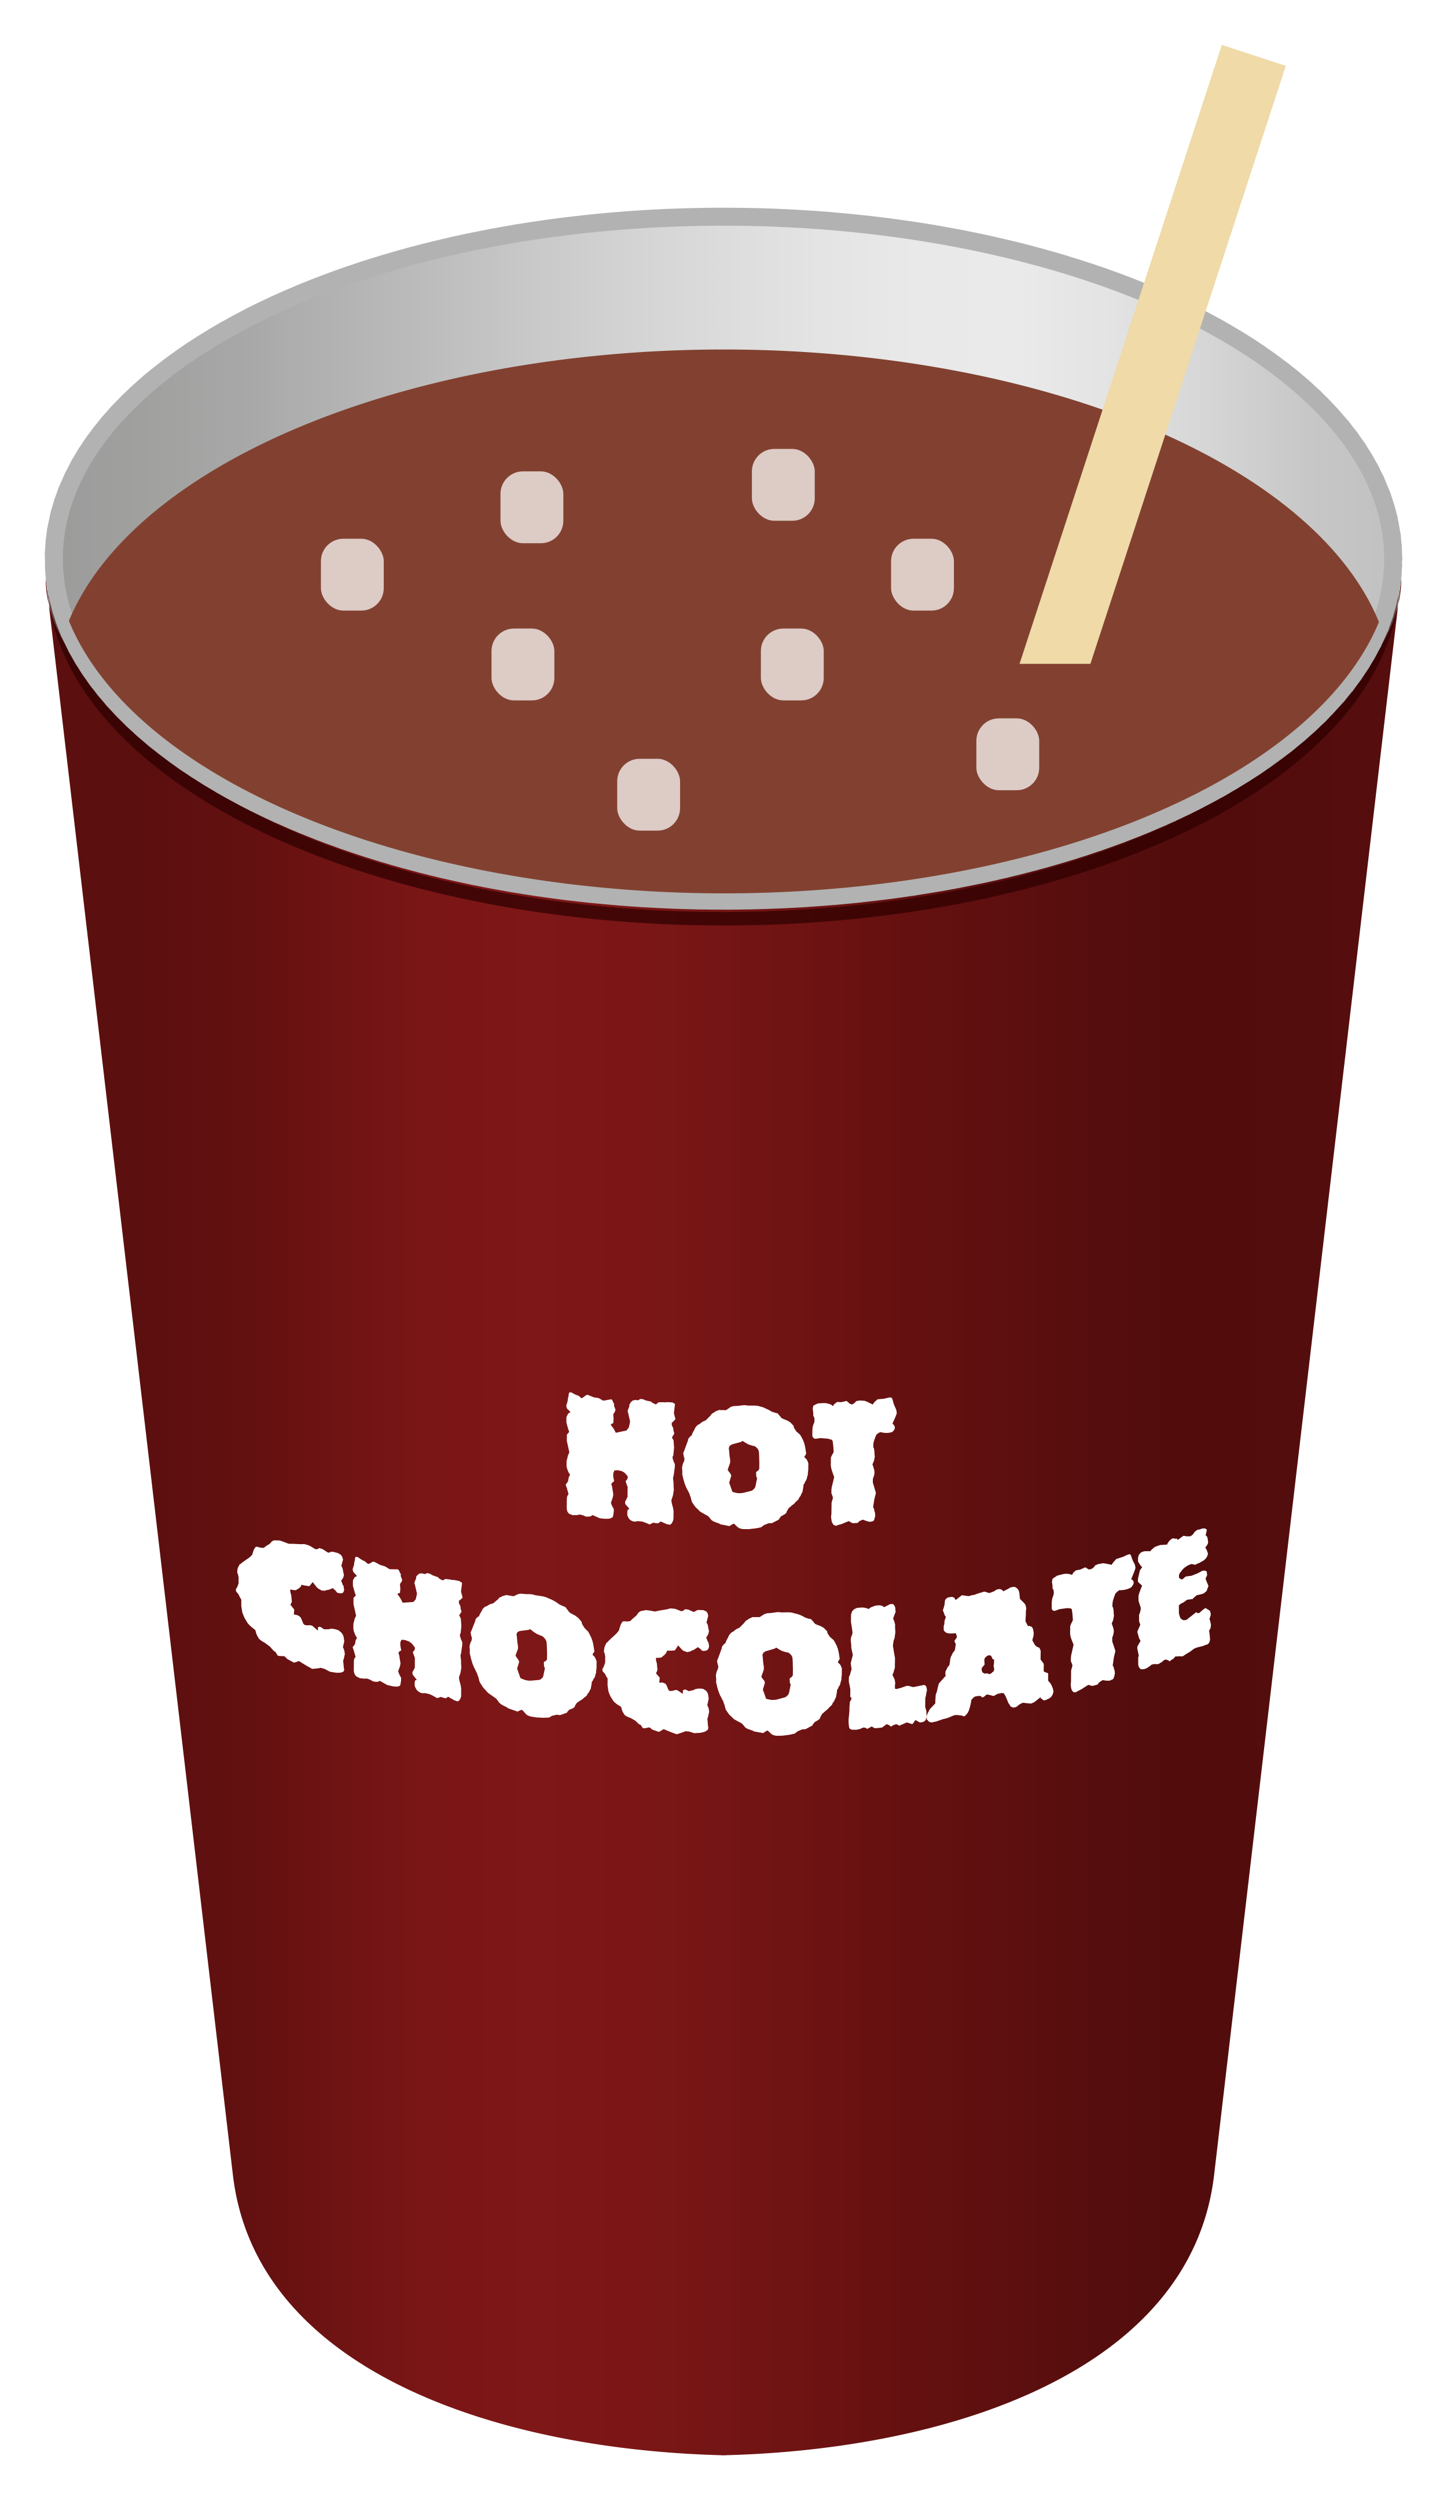
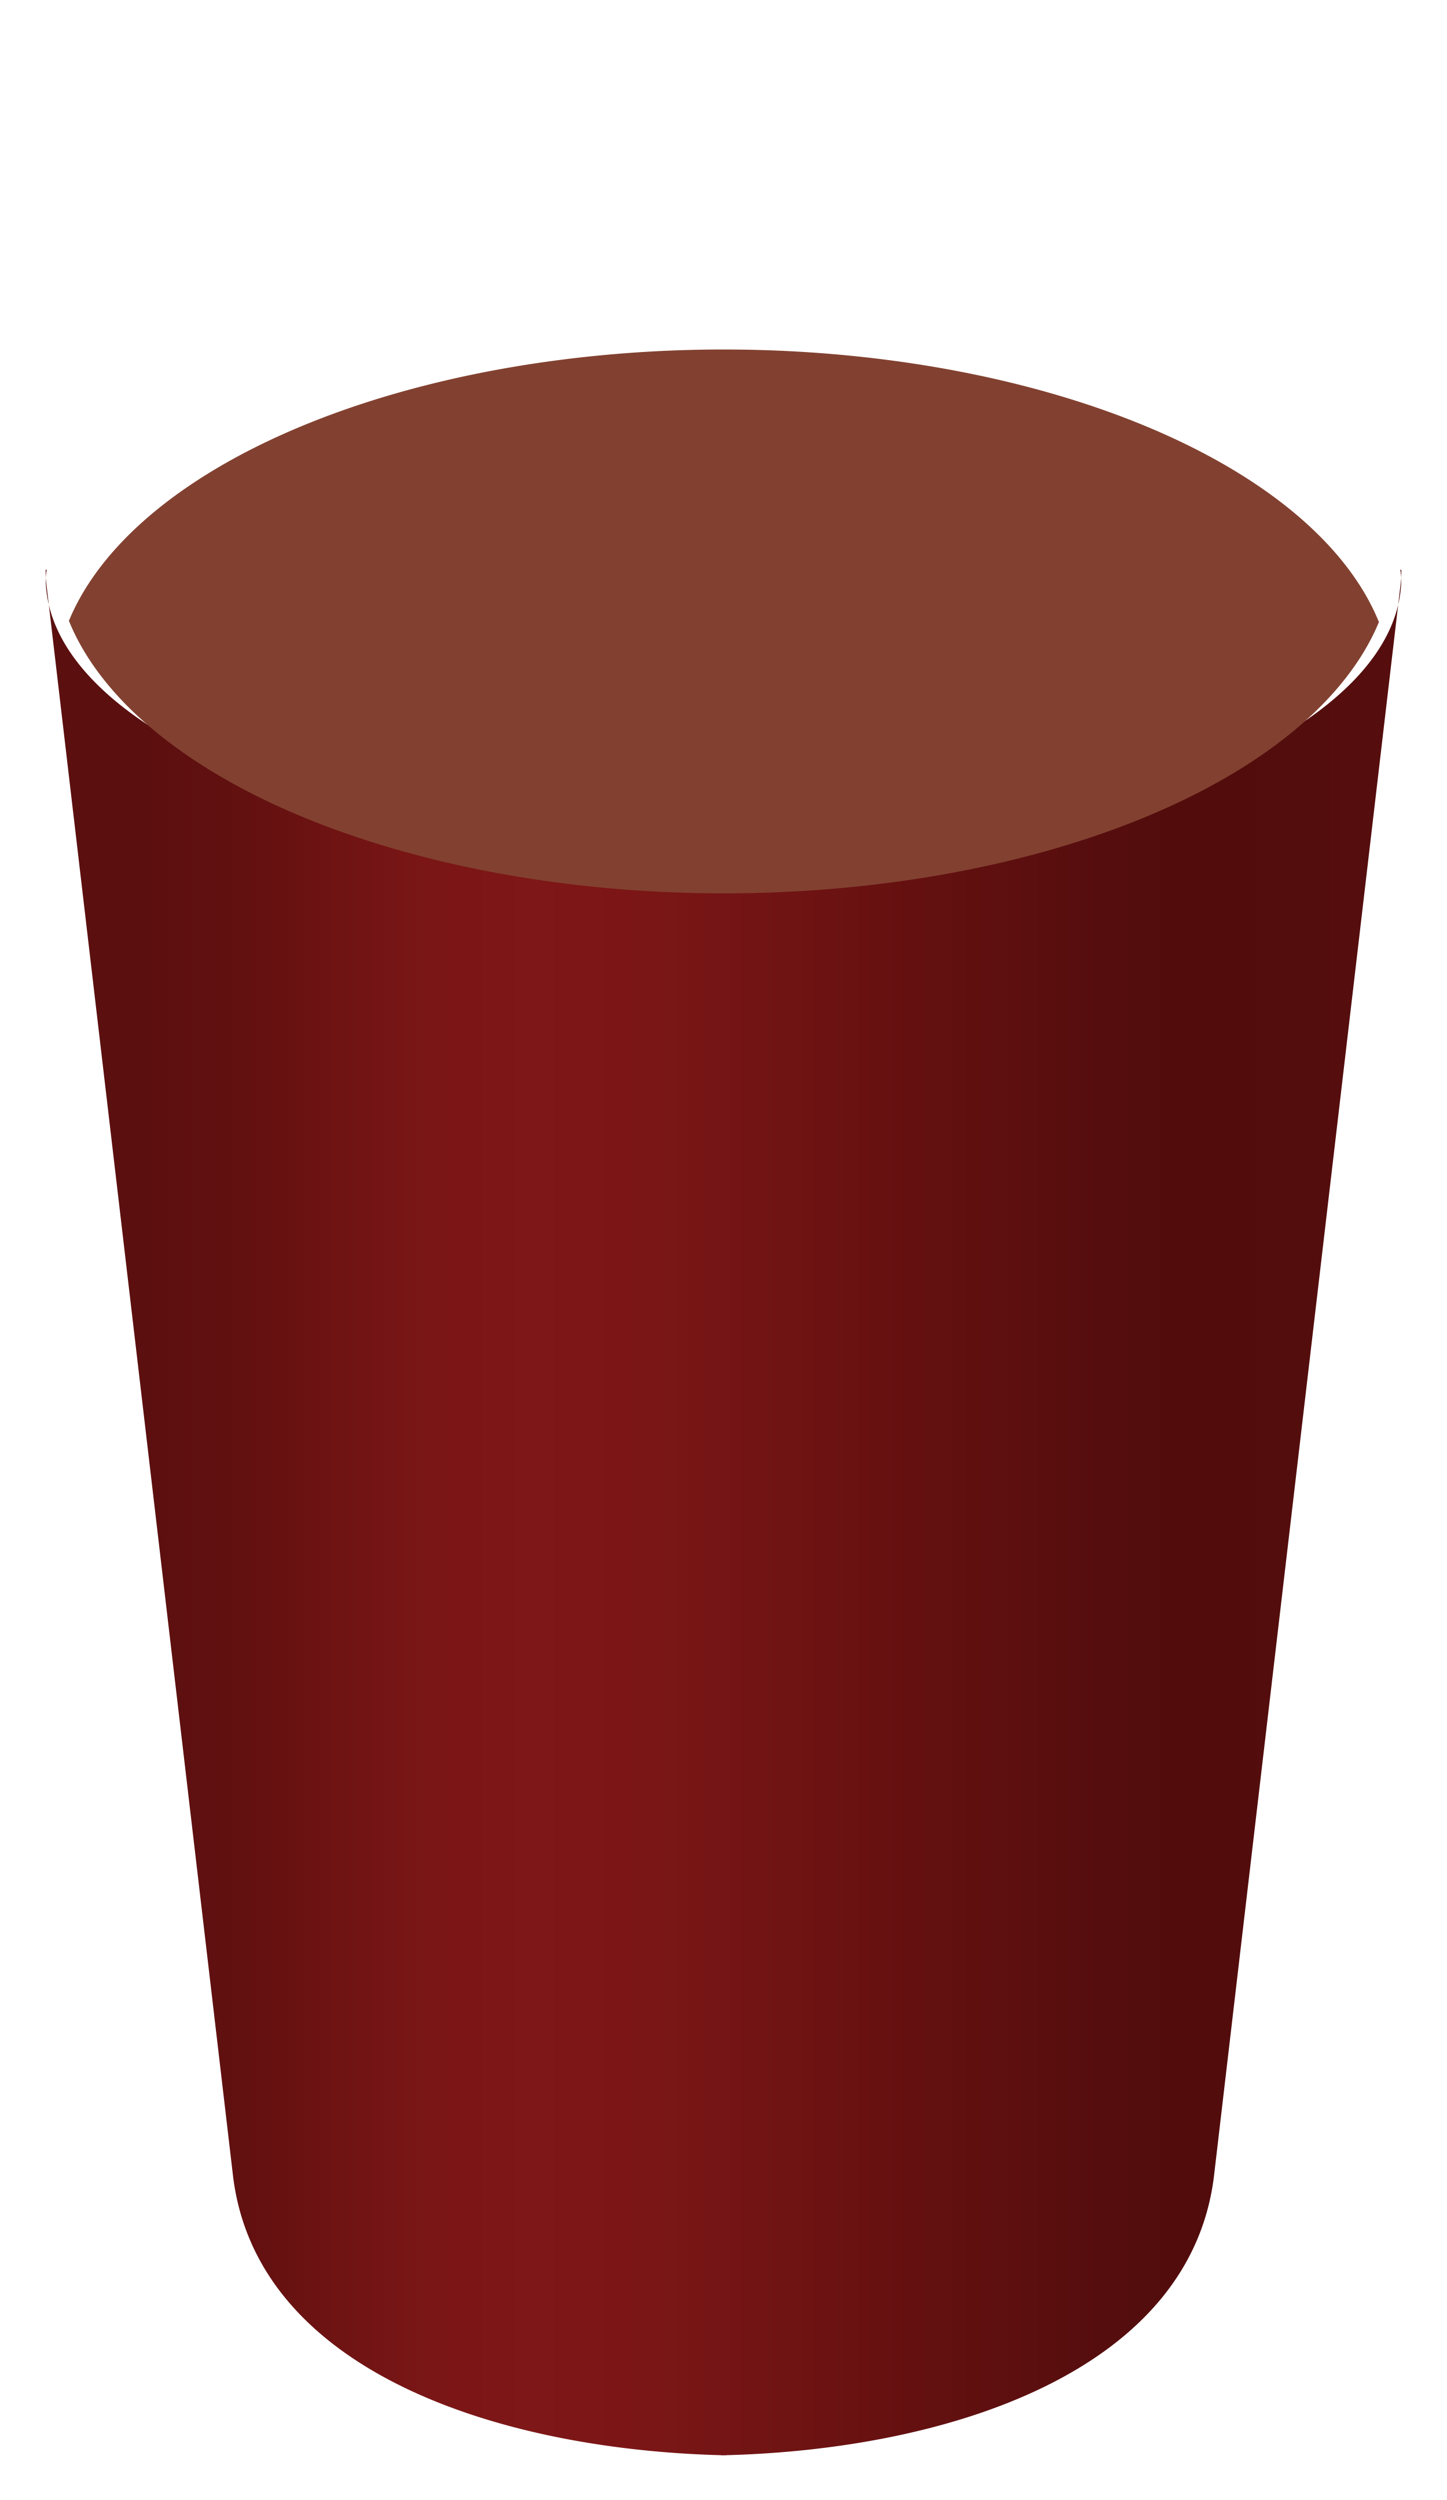
<svg xmlns="http://www.w3.org/2000/svg" xmlns:xlink="http://www.w3.org/1999/xlink" height="556.755" width="322.312" viewBox="0 0 322.312 556.755">
  <defs>
    <linearGradient id="a">
      <stop offset="0" stop-color="#9b9b9b" />
      <stop offset=".071" stop-color="#a0a09f" />
      <stop offset=".143" stop-color="#a8a7a7" />
      <stop offset=".214" stop-color="#b2b2b2" />
      <stop offset=".286" stop-color="#bdbdbd" />
      <stop offset=".357" stop-color="#c8c8c8" />
      <stop offset=".429" stop-color="#d2d3d2" />
      <stop offset=".5" stop-color="#dcdcdc" />
      <stop offset=".571" stop-color="#e4e4e4" />
      <stop offset=".643" stop-color="#e9e9e9" />
      <stop offset=".714" stop-color="#eaeaea" />
      <stop offset=".786" stop-color="#e3e3e3" />
      <stop offset=".857" stop-color="#d5d5d5" />
      <stop offset=".929" stop-color="#c7c7c7" />
      <stop offset="1" stop-color="silver" />
    </linearGradient>
    <linearGradient gradientTransform="matrix(1.668 0 0 1.704 -132.14 27.5)" gradientUnits="userSpaceOnUse" y2="202.333" x2="393.264" y1="202.333" x1="211.387" id="d" xlink:href="#a" />
    <linearGradient id="b">
      <stop stop-color="#5c0f0f" offset="0" />
      <stop stop-color="#5c0f0f" offset=".071" />
      <stop stop-color="#621010" offset=".143" />
      <stop stop-color="#6f1313" offset=".214" />
      <stop stop-color="#7b1616" offset=".286" />
      <stop stop-color="#7e1717" offset=".357" />
      <stop stop-color="#7c1616" offset=".429" />
      <stop stop-color="#751515" offset=".5" />
      <stop stop-color="#6d1212" offset=".571" />
      <stop stop-color="#641010" offset=".643" />
      <stop stop-color="#5d0f0f" offset=".714" />
      <stop stop-color="#550d0d" offset=".786" />
      <stop stop-color="#520c0c" offset=".857" />
      <stop stop-color="#540d0d" offset=".929" />
      <stop stop-color="#560d0d" offset="1" />
    </linearGradient>
    <linearGradient gradientUnits="userSpaceOnUse" y2="327.007" x2="392.878" y1="327.007" x1="211.808" id="c" xlink:href="#b" gradientTransform="matrix(1.668 0 0 1.704 -132.17 27.5)" />
    <filter id="e" x="0" width="1" y="0" height="1" color-interpolation-filters="sRGB">
      <feTurbulence numOctaves="3" baseFrequency="0.040 0.107" type="fractalNoise" />
      <feColorMatrix result="result0" values="1 0 0 0 0 0 1 0 0 0 0 0 1 0 0 0 0 0 5 -2.7" />
      <feFlood flood-opacity="1" flood-color="#B9887C" />
      <feComposite operator="in" in2="result0" />
      <feComposite operator="atop" in2="SourceGraphic" />
    </filter>
    <filter id="f" color-interpolation-filters="sRGB">
      <feGaussianBlur stdDeviation="7" in="SourceGraphic" result="result0" />
      <feDiffuseLighting lighting-color="#fff" surfaceScale="4" result="result5">
        <feDistantLight elevation="45" azimuth="235" />
      </feDiffuseLighting>
      <feComposite k1="1.4" in2="SourceGraphic" in="result5" result="fbSourceGraphic" operator="arithmetic" />
      <feGaussianBlur result="result0" in="fbSourceGraphic" stdDeviation="6" />
      <feSpecularLighting specularExponent="25" surfaceScale="4" lighting-color="#fff" result="result1" in="result0">
        <feDistantLight azimuth="235" elevation="45" />
      </feSpecularLighting>
      <feComposite k3="1" k2="1" operator="arithmetic" in="fbSourceGraphic" in2="result1" result="result4" />
      <feComposite operator="in" result="result2" in2="SourceGraphic" in="result4" />
    </filter>
  </defs>
  <g transform="translate(-210.891 -247.803)">
    <path d="M221.063 374.675v1.802a25.82 25.82 0 01.222-1.802h-.222zm0 1.802c0 2.017.243 4.011.701 5.979l-.701-5.979zm.701 5.979l41.006 349.68c5.097 43.468 58.645 61.073 108.754 62.39v.033c.173-.003.348-.012.522-.017.174.003.35.012.525.017v-.033c50.108-1.317 103.656-18.922 108.754-62.39l41.005-349.68c-7.322 31.427-71.767 56.016-150.284 56.126-78.517-.11-142.96-24.7-150.282-56.126zm300.566 0c.459-1.968.702-3.962.702-5.979l-.702 5.979zm.702-5.979v-1.802h-.223c.095.6.17 1.201.223 1.802z" fill="url(#c)" fill-rule="evenodd" />
-     <path d="M520.754 370.336a149.156 76.153 0 01.449 5.902h0a149.156 76.153 0 01-149.156 76.152 149.156 76.153 0 01-149.156-76.152 149.156 76.153 0 01.33-5.061" opacity=".75" fill="none" stroke="#300000" stroke-width="3" stroke-linecap="square" stroke-dasharray="2,1" />
-     <ellipse cx="372.047" cy="372.211" rx="149.156" ry="76.153" fill="url(#d)" fill-rule="evenodd" stroke="#b2b2b2" stroke-width="4" stroke-linecap="square" stroke-dasharray="2,1" />
    <path transform="matrix(1.668 0 0 1.704 -132.17 27.5)" d="M302.343 174.957a89.438 44.699 0 00-87.47 35.457 89.438 44.699 0 0087.47 35.617 89.438 44.699 0 0087.47-35.455 89.438 44.699 0 00-87.47-35.619z" fill="#824130" fill-rule="evenodd" filter="url(#e)" />
-     <path d="M464.534 594.098l.215-.298.215-.223.214-.148.286-.096.215-.073.356-.045 1.069.01.287-.326.714-.625.998-.352.286-.101.142.024 1.354-.11.072-.252a387.124 387.124 0 01.43-.608l.356-.28.071-.102.214-.078.213-.079.214.072.285.044.284-.03.213.295 1.213-.907.141.021c.072-.002.143-.003.214-.007l.356.09.783-.003.143-.055.141-.055.143-.13.214-.158.214-.309.213-.307.214-.16.285-.186.071-.103.213-.009.143-.056c.047.007.095.012.142.018l.285-.113.284-.113.427-.022.213-.01.142.092.143.093.142.091-.214 1.058-.071.029v.15l.213.212.072.046.07.12v.075l.072.12.142.988-.07.328-.143.282-.214.311-.214.312.213.286.072.12.071.196.214.585v.373l-.143.283-.071.253-.215.237-.142.208-.214.162-.142.132-.928.524-.57.229-.357.217-.214-.065-.285-.037-.357-.084-.143.056-.642.25-.285.186-.285.186-.215.158-.285.26-.215.232-.215.308-.285.334-.144.28-.072.252v.3l-.001.226.214.218.213.144.143.02.143.02.428-.315.215-.233.071-.028.143-.056.072-.028 1.141-.147a396.826 396.826 0 001.357-.54l.714-.363.285-.19.286-.042.214-.012.285.033.143.09.142.166v.299l.072.344-.143.432-.143.209-.072.253.642 1.602-.142.358-.286.791-.286.194-.214.237-.215.089-.215.088-.5.13-.786.17-.43.397-.357.293-.143.207-.286-.036-.43.095-.214.01c-.071.004-.143.008-.214.01l-.215.16-.286.187-.287.262-.5.195-.573.446-.003 1.577v.3l.07.123.071.348.142.395.143.245.215.141.214.141.214.066.215-.01.287-.038.43-.245.215-.236.287-.19.573-.454.787-.618.143.092.072.045.072.12.214-.086.215-.014.143-.134.43-.4.643-.492.072-.03.215.06a425.3 425.3 0 00.715.448l.144.163.071.269.072.268v.373l-.287.868.143.313.072.343.072.343.072.342-.072.255v.299l-.072.105-.072.254-.215.24.143 1.21.072.79-.072.404-.143.36-.072.105-.143.136-.072.03-.143.136-.36.077-.573.242c-.43.105-.861.21-1.292.313l-.359.148-.358.147a581.024 581.024 0 01-.862.65c-.359.22-.718.44-1.077.658l-.503.35c-.096.015-.192.027-.287.04l-.502-.027-.933.065-.36.44-.575.371-.288.261-.358-.239a192.05 192.05 0 01-.43-.137l-.143-.021-.144.054-.288.108-.36.36c-.143.08-.287.159-.431.237l-.144.13-.359.132-1.005-.007-.288.105-.215.078-.216.229-.288.179c-.072.05-.144.102-.215.153l-.289.178-.502.18-.36.052c-.12-.01-.24-.016-.359-.025l-.143-.025a68.736 68.736 0 00-.071-.126l-.215-.227-.142-.327-.07-.429.002-.453.003-.832.001-.302.073-.1.072-.101-.28-1.337-.07-.278v-.226l.002-.227.144-.276.145-.277.433-.754-.355-.631v-.076l-.351-1.237v-.151l.652-1.507-.283-.808.005-.983.001-.226.001-.227.145-.276.145-.578.073-.251.002-.454-.352-1.086-.141-.48a69.19 69.19 0 00.002-.53v-.227l.002-.302.146-.578.29-.777.36-.953-.212-.154a416.2 416.2 0 01-.285-.28l-.214-.155-.142-.178-.07-.203v-.075l.001-.303.074-.477.365-1.557.502-.698a781.18 781.18 0 01-.425-.46l-.426-.687-.07-.127v-.076-.227l.004-.529.145-.577m-7.36 1.881l1.355.27.145-.271.215-.294.648-.73.643-.2.357-.113.429-.136 1.072-.494.286-.092.143-.047.071.053.143.029.14.256.352 1.018.494.97.07.279.07.43-.074.326-.216.6-.652 1.65.214.081.142.18.142.18.07.354-.072.1v.15c-.05.092-.097.183-.145.275l-.216.298-.216.223-.501.24-.573.187-.572.11-.644.054-.142-.03-.143.046-.143.045-.073.099-.215.143-.215.22-.216.219-.145.348-.146.424-.146.425-.145.5-.075.553-.002.379-.001.152-.001.151.141.183.138.865-.003.455.069.433-.074.402-.075.477-.145.425-.218.522.14.335c.048.136.094.273.14.41l.141.485.068.584-.073.175v.227l-.147.5-.145.425-.002.304-.002.303-.001.152.07.28.28.82.353 1.098-.368 1.556v.076l-.226 1.586.213.386.07.356.14.408.069.66-.074.25-.074.327-.073.25-.146.35-.216.145-.216.07-.289.167-.287.016-.287.015-.36-.038-.358-.04-.143-.03-.216-.01-.144.045-.144.12-.217.143-.216.143-.218.218-.145.272-1.008.306-.287.01-.144-.033c-.048-.01-.095-.022-.143-.033l-.359-.12c-.048-.013-.095-.023-.143-.034l-.288.16-1.3.836-.722.359-.505.296-.288.005-.287-.071-.142-.189-.143-.188-.14-.34-.07-.438-.067-.513.077-.63.015-1.753.003-.381.003-.381.148-.497.149-.574-.07-.285-.211-.55-.071-.056v-.152l.003-.229c0-.178.003-.356.005-.533l.076-.554.372-1.623.075-.4.074-.25-.351-.89-.281-.76-.137-.724c0-.178.003-.355.005-.533l.007-.763c0-.152.003-.304.003-.457l.146-.42.219-.44.219-.44.003-.304-.065-.895a584.84 584.84 0 01-.067-.59l-.067-.514-.07-.21-.071-.056-.143-.114-.286.001-.358-.056-.501.057-1.148.149-.431.111-.503.205-.288.074-.215.054-.143-.116-.142-.04-.142-.193a94.63 94.63 0 01-.07-.211l.003-.382.003-.305c.002-.23.003-.458.007-.687l.078-.706.074-.247.074-.247.146-.341.076-.477.002-.229.001-.152-.069-.364-.21-.328v-.152l.003-.382-.067-.517-.068-.44.075-.323.001-.153.073-.17.144-.113.144-.112.144-.112.217-.13.36-.244.502-.128.286-.073.646-.167.501-.054.5.02.5.096.357.133.144-.19.218-.364.432-.344.072-.096.215-.058.572-.08.216-.06 1.004-.43v-.077l.142.036.427.26.143.111.213.092.215-.061.214.015.216-.138.286-.158.072-.097.217-.214.144-.27.143-.041.573-.244a369.55 369.55 0 001.144-.186l.5.078m-37.853 29.207l.15-.406.15-.483.154-.713.227-.878 1.171-1.328.147-.176.218-.188-.067-.373.003-.23.005-.385.221-.417.223-.495.439-.53.156-.945.003-.307.075-.242.076-.319.148-.254.297-.66.438-.531.002-.154.074-.166.08-.626.078-.473-.281-.568c0-.077.002-.153.003-.23l.22-.266.22-.342.073-.166.002-.154-.069-.218-.07-.22-.14-.283-.433.07-.577.015-.432-.009-.432-.086-.286-.11-.214-.197-.214-.198-.069-.296c.001-.103.003-.205.003-.308l.005-.46.15-.484.007-.538.301-.966.002-.154-.072.01-.142-.208-.35-.945a43.232 43.232 0 01-.07-.143l.002-.154.15-.406.151-.56.076-.318c.001-.103.003-.205.003-.308l.077-.395c0-.077.002-.154.003-.23l.145-.1.075-.164.144-.099c.049-.032.097-.065.146-.099.048-.033.097-.065.145-.099l.433-.067.433-.067.502.15.353.558 1.38-1.069c.504.07 1.006.138 1.51.205l.72-.201.578-.102.794-.295.721-.208.505-.17.432-.002.357.162.573.121 1.083-.438.434-.315.432-.086.288-.057.286.096.214.11.214.186-.001.077.142.047.145-.106.29-.135.938-.5.073-.092.143-.03.288-.061.36-.076.214.03.143.046.143.046.142.122.143.122.141.123.212.335.139.505.065.597.065.75.994 1.001.14.198c.048.09.095.182.142.273l.069.29.067.443-.077.475-.008.766-.085 1.317-.002.23.141.273.422.82.144-.033c.048-.01.096-.023.144-.034l.215.104.286.086.071.06.142.195.14.349.069.365.066.519-.078.705-.148.416-.077.476.213.332.211.407.212.332.357.296.572.243.14.348.141.27c0 .128-.002.255-.003.383l.069.364-.069-.364-.015 1.528v.077l.142.194.567.775-.015 1.604.07.135.358.14.359.138.214.098-.015 1.604.142.193.213.25.214.25.212.403.14.345.141.344.069.363.07.287-.075.247-.075.324-.146.267-.146.266-.218.209-.29.227-.36.168-.29.15-.577.146-.214-.175-.143-.117-.143-.117-.143-.04-.07-.289-1.233.989-.216.128-.146.112-.216.052-.146.11c-.143.01-.287.019-.431.027l-.432-.05-1.078-.131-.435.176-.434.252-.509.42-.217.125-.216.048-.362.08-.214-.105-.144-.045-.215-.105-.142-.199-.141-.275-.213-.26-.281-.703-.211-.49-.14-.353-.283-.475-.142-.2-.216-.03-.215-.032-.289.06-.361.075-.289.059-.435.242-.435.24-1.365-.342c-.096.02-.192.038-.289.057l-.292.286-.29.209-.218.118-.215-.113a61.46 61.46 0 00-.143-.126l-.142-.126a36.38 36.38 0 00-.144.027l-.073.014-.288-.023-.216.04-.217.04-.217.04-.363.22-.365.372-.074.09-.074.167-.078.55-.152.64-.15.564-.15.486c-.075.167-.15.333-.223.5l-.22.268-.22.269-.218.192-.218.114-.287-.103-.288-.104-1.154-.112-.506.084-1.162.495-.362.134-.87.213a.957.957 0 00-.072.012l-1.524.537-.434.064-.363.13c-.12-.01-.24-.018-.361-.025l-.216-.046-.215-.123-.215-.2-.142-.21-.143-.057c0-.052 0-.103.002-.154 0-.051 0-.103.002-.154 0-.102.003-.205.003-.308l.077-.394.15-.405.295-.502.075-.241.294-.349c.342-.356.683-.712 1.024-1.07l.003-.23.005-.384.09-1.318m12.288-8.696l-.288-.097-.216.042-.216.042-.072.014-.073.09-.291.21-.146.18-.146.258-.003.306-.001.077-.003.23.065.6-.146.181-.22.272-.146.18-.146.181v.077l-.004.23c0 .051 0 .103-.002.154l.07.216.07.217.214.19.143.048.214.113.217-.042.29-.056.214.112.143.049.216.034.435-.239.146-.182.145-.105.145-.105.074-.168.002-.154.073-.091-.136-.661c0-.103.002-.205.003-.307l.077-.475.008-.767-.144-.047c-.024.005-.048.01-.072.013l-.143-.125-.14-.355-.211-.34m-31.328 9.155l.023-1.694-.272-1.365a503.03 503.03 0 01-.066-.38l.005-.307.007-.54.076-.312.149-.242.23-.862.15-.396-.199-1.37.46-1.802.001-.077-.34-1.59c.001-.18.004-.36.006-.539l-.129-1.144.081-.621.151-.396.15-.395.008-.54-.07-.225.002-.154-.132-.913-.134-.836.015-1.078.007-.54.076-.235.076-.236.076-.237.147-.164.147-.165.22-.17.583-.275.29-.022.363-.029.435-.035.507.036.505.111.504.188.44-.346.508-.199.51-.2.58-.054.289-.027.361.042.36.12.43.264c.098-.06.195-.122.292-.183l.801-.389.073-.084.145-.015.29-.03.144-.016.216.054.143.138.143.139.07.223.14.292-.005.385.067.377c0 .051 0 .102-.002.154l-.524 1.363-.003.23.21.44.139.522.068.3-.01.693.061.839c0 .05 0 .102-.002.153l-.161 1.248-.226.639-.08.546-.08.547.336 2.039.135.677-.007.538-.022 1.694-.151.477-.152.555-.224.485-.001.077.493 1.022.067.454.066.454-.074.162c-.001.102-.003.205-.003.308l-.005.384-.002.154.07.146.144-.015.217.052c.097-.036.194-.072.291-.11l.58-.142 1.308-.462.506.016.937.267 1.159-.225 1.087-.221.145-.02.071-.01.144.057.144.057.142.211.14.365-.003.23.07.221-.076.24-.077.395-.08.549-.152.558-.007.538-.011.923-.007.539.207.739.068.374-.005.385.065.605-.077.318a177.817 177.817 0 00-.15.481l-.148.174-.22.184c-.096.04-.193.078-.29.117l-.29.039c-.12.017-.24.032-.361.048a497.35 497.35 0 01-.861-.5c-.049.006-.097.011-.145.018l-.074.086-.146.096c0 .051 0 .102-.002.154l-.44.517-1.225-.386c-.558.247-1.116.492-1.675.736a457.75 457.75 0 01-.43-.258l-.144-.061a10.053 10.053 0 01-.363.041l-.29.11-.657.378-.215-.207-.143-.139a99.296 99.296 0 01-.216-.054l-.215-.131-.145.015-.073.007-.951.712-1.596.154-.72-.395-1.022.552-.214-.212-.217-.059-.217-.058-.145.012c-.024.002-.049.003-.073.007l-.875.379-.363.029c-.073.03-.146.062-.219.094l-.58-.033c-.12.01-.242.018-.363.027l-.36-.127-.073.005a48.401 48.401 0 00-.071-.072l-.144-.143-.07-.149-.067-.457-.063-.687.01-.77a1227.72 1227.72 0 00.169-1.704l.013-.924.087-1.006.003-.231.147-.164.15-.319.076-.236-.071-.149.001-.077-.144-.066-.072-.072m-29.466-6.204l.081-.612-.14-.388a239.1 239.1 0 01-.069-.386l-.069-.31.079-.381.074-.074.912-2.507c0-.052 0-.103.002-.154v-.077l.15-.226.297-.376.37-.298.152-.457.45-.834.151-.38.298-.378.296-.301.441-.222.149-.15.294-.226.369-.224.514-.223 1.037-1.062.223-.305.222-.229.294-.15.295-.229.294-.151.22-.076.294-.152h.364l1.24.003 1.103-.695.513-.156 1.093-.086c.39-.055.78-.111 1.169-.168l.51-.007.435.07c.292-.005.583-.01.874-.017l.801-.017.654.061.507.14.58.139.652.21.65.287.65.363.433.138.797.2.073-.003.142.224.287.296.356.447.072.073.289.142 1.083.411.216.143.36.213.287.293.43.44.068.304.07.227.213.296.142.223.214.296.216.141.214.22c.096.07.192.142.287.213l.143.223.212.372.353.671.28.752.205.91.066.458.134.837-.075.159-.149.24-.147.24-.002.154-.001.077.286.213.144.145.142.221.28.674-.006.54-.015 1.077-.08.467-.006.462-.152.47-.078.39-.151.395-.222.321-.15.394-.223.321-.005.385-.078.39-.08.466-.077.39-.224.397-.15.393-.296.402-.225.475-.515.49-.442.485-.514.412-.441.407-.147.084-.223.318-.223.396-.225.549c-.025 0-.049.002-.073.003l-.148.16-.66.415-.219.086-.149.237-.221.24-.15.314c-.512.277-1.025.552-1.538.827-.121.003-.243.01-.364.012l-.29.01-.293.087-.293.163-.292.085-.293.163-.295.239-.294.238-.218.005-.22.082-.875.175-1.458.181-1.239.018-.435-.073-.29-.074-.29-.151-.216-.152-.719-.688-.218.001-.367.232-.368.232-.074.077c-.703-.128-1.405-.258-2.108-.39l-.217-.155-.725-.236-.58-.237-.362-.235c-.24-.284-.478-.57-.717-.855l-.434-.237-.724-.397-.29-.16c-.097-.052-.194-.105-.29-.159l-.288-.236-.288-.314-.361-.316-.287-.314-.215-.312-.215-.313-.214-.313-.14-.388-.07-.309-.069-.31-.212-.543-.14-.465-.07-.078-.356-.702-.143-.235-.142-.311-.282-.7-.28-.93-.276-1.162c0-.102.003-.204.005-.307l.007-.537-.064-.616.08-.535c.05-.178.102-.355.153-.533l.226-.453m10.138.378l-.456 1.308v.077l.07.154.358.46.286.384-.002.153.07.154-.458 1.539.701 1.996.144.077.29.075.727.15.364-.004c.122 0 .243-.002.364-.003l.512-.083c.608-.162 1.217-.325 1.826-.49l.294-.16a309.299 309.299 0 00.442-.47l.15-.31.392-1.932-.143-.228-.07-.229.006-.308c0-.077.002-.153.003-.23l-.07-.152.074-.156.075-.156.22-.082.37-.47c0-.103.003-.206.005-.308 0-.103.003-.205.005-.308l.01-.77c-.017-.588-.032-1.178-.048-1.767l-.061-.844-.211-.456-.144-.15-.144-.151-.143-.15-.145-.074-.215-.149-.22.005a474.66 474.66 0 01-1.014-.288l-.145-.075-.144-.074-.434-.224-.577-.376a177.676 177.676 0 00-.219.003l-.075.155c-.634.186-1.267.37-1.901.554l-.293.079-.148.154-.22.078-.075.154-.148.154c0 .077-.002.154-.003.23l-.075.155.07.23.125 1.46.134.846-.002.153a9089.16 9089.16 0 00-.006.462l-.076.23m-35.245-3.167l-.07-.313-.069-.39-.143-.245.003-.229c0-.05 0-.102.002-.153l.08-.602.153-.442.226-.434.076-.22.223-.13.372-.418.447-.412.595-.55.371-.344.298-.275.075-.146.149-.138.299-.429.078-.374.153-.444.153-.444.3-.506.148-.139.222-.055.22.02c.123.013.245.024.367.035l.442-.035.367-.043a1336.405 1336.405 0 00.818-.768l.52-.413.598-.79.445-.27.588-.104.516-.111.514.04c.512.092 1.025.182 1.538.272l1.103-.227 1.617-.273.662-.187.587.036.293.018.439.103a591.211 591.211 0 00.874.358l.218.089.441-.053.296-.214.075-.15.146.01.294.015.22.012.29.092.947.43.293.013.295-.216.295-.14.367-.061.439.019.366.015.292.012.29.165.292.088.143.235.144.16.07.31.068.309-.077.304-.078.304-.232.912.145.16.07.155.072.157.136.772.138.62-.079.38-.077.305-.225.375-.15.301c-.025 0-.05-.002-.074-.003l-.002.154.213.469.07.233.071.156.145.159.133.926-.076.228-.076.227-.15.224-.148.148-.294.065-.293.065c-.097-.003-.195-.009-.293-.012-.073-.003-.146-.007-.22-.009l-.359-.399-.58-.41-.885.573-.516.205-.368.211-.368.058-.293.061-.437-.177-.291-.093-.363-.25c-.073-.08-.145-.162-.217-.243l-.65-.728c-.248.369-.498.737-.747 1.105l-1.173.079a21.995 21.995 0 00-.293-.02l-.146-.01-.148.067-.153.45-.222.214-.15.22-.296.209-.296.286-.148.066-.147.066-.22-.016-.221.06c-.147-.01-.293-.02-.44-.032l-.147.066c-.002.153-.003.306-.007.459l.21.782.063.77.065.695-.075.071-.077.3-.15.22c0 .05 0 .101-.002.152l.795.903-.088 1.142.44-.044.366.027.292.097.146.087c.048.03.096.058.145.087l.144.163.142.316.143.317c.07.184.142.367.213.55l.434.337-.145-.086.587-.038.661-.188.439.027.508.338.725.503.005-.383.003-.23.077-.226.147-.068.147-.068c.073.003.146.009.22.012l.218.088.363.174.072.08.074.003 1.1-.25c.123-.07.246-.14.369-.212l.367-.059.366-.06c.097.006.195.01.292.014l.439.02.364.093.362.245.145.083.144.16.216.315.14.39.067.463.065.54-.076.304-.079.38-.155.685.07.156.143.313.069.233.07.233-.003.23.069.31-.078.304-.078.381-.155.685-.074.073-.003.23.064.694.061.847.07.233-.004.23-.075.228-.075.15-.222.144-.221.145-.294.14-.807.195-1.317.09-.146-.008c-.388-.122-.777-.245-1.165-.369l-.584-.032-.293-.017-.222.14c-.318.11-.637.218-.955.326-.196.065-.392.13-.588.193l-.146-.01-.218-.09-.801-.283c-.461-.185-.923-.37-1.384-.557a26.463 26.463 0 01-.072-.081l-.146-.01-.219-.093-.222.137-.221.136-.59.34-1.167-.399-.292-.1-.218-.17-.217-.172-.217-.171-.882.155-.294.051-.292-.025-.505-.734-.437-.192-.217-.25-.218-.173-.216-.25-.291-.18a700.14 700.14 0 01-.801-.458 610.09 610.09 0 01-.95-.398l-.217-.174-.219-.099-.143-.243-.144-.244-.144-.244-.143-.32-.21-.787-.728-.457-.292-.184-.29-.26-.218-.176a774.82 774.82 0 01-.218-.252l-.143-.245-.433-.658-.286-.643-.214-.558-.068-.466-.135-.932.008-.687.01-.763-.071-.161-.145-.17-.36-.726-.289-.338-.146-.093-.071-.161-.072-.16v-.077l.004-.305.15-.213.15-.289.305-.883.016-1.374m-29.774-3.531l.08-.591-.145-.407-.07-.392-.071-.317.077-.364.074-.062.91-2.328v-.152l.001-.075.15-.2.3-.323.372-.234.152-.426.451-.751.151-.351.3-.325.298-.249.446-.147.15-.125.297-.174.372-.161.52-.135 1.044-.88.225-.265.224-.189.297-.1.298-.177.297-.102c.074-.011.148-.025.222-.038l.297-.102a249.84 249.84 0 001.626.27l1.115-.502.518-.069 1.109.1 1.108.02c.173.025.345.052.517.078l.442.143a495.216 495.216 0 001.697.252l.663.173.514.226.589.237.66.321.66.397.66.471.44.212.808.337.073.01.145.248.291.344.363.505.073.086.293.19 1.099.599.219.18.365.275.291.341.436.512.07.314.071.238.217.332.144.247.218.331.218.18.218.255.292.264.144.246.216.408.36.73.285.796.21.941.067.467.137.856-.075.144-.15.211-.15.212c0 .05 0 .101-.002.152v.077l.29.263.146.17.144.246.286.72-.007.534c-.005.356-.008.712-.014 1.068l-.079.45-.005.457-.152.44-.078.373-.151.364-.224.28-.152.363-.224.279-.005.381-.078.372-.079.45-.078.371-.224.355-.152.363-.298.345-.226.43c-.173.132-.346.263-.52.393l-.445.402-.519.315-.445.324-.148.057-.224.276-.224.352-.227.504-.073-.01-.15.133-.665.291-.22.047-.15.208-.223.198-.15.284c-.518.183-1.035.364-1.552.545l-.368-.053-.294-.042c-.098.012-.196.022-.295.033l-.295.11c-.099.01-.197.022-.295.033l-.296.108-.296.185-.297.184-.22-.033-.222.043c-.294.007-.59.012-.884.018l-1.472-.077-1.25-.2-.441-.147-.294-.124-.292-.2-.146-.176-.729-.805-.22-.037-.371.166-.37.166-.075.063c-.71-.247-1.42-.496-2.131-.746l-.22-.19-.734-.358-.587-.332-.366-.294-.73-.967a1197.316 1197.316 0 01-1.76-1.233l-.293-.283-.292-.358-.366-.372-.292-.358-.219-.345-.218-.345-.22-.344-.143-.407-.071-.317-.071-.317-.217-.572-.143-.482-.073-.09-.363-.752-.146-.255-.145-.331-.29-.738c-.095-.322-.19-.644-.287-.965l-.285-1.192.003-.303.005-.53-.069-.62.079-.514.152-.501.226-.412m10.259 2.06l-.456 1.218v.075l.072.165.364.516.29.429-.001.151.072.164-.458 1.445.717 2.096.147.1.294.124.735.273.368.059.295.047.516.007c.615-.055 1.23-.11 1.845-.168.099-.035.198-.07.296-.107l.224-.194.223-.194.15-.282.389-1.846-.145-.25-.07-.239.002-.304.002-.228a94.776 94.776 0 01-.072-.163l.076-.141.075-.141.222-.044.373-.401c0-.102.002-.203.003-.304 0-.102.002-.203.003-.305l.008-.76-.055-1.76-.064-.847-.216-.489-.146-.173-.146-.174-.145-.174-.147-.098-.22-.185-.22-.033-1.029-.46-.146-.099a1307.746 1307.746 0 01-.587-.394l-.586-.472c-.05-.009-.098-.015-.147-.023-.025-.003-.05-.009-.074-.012l-.075.141c-.617.08-1.233.16-1.85.238l-.296.027-.149.128-.222.04-.075.14-.15.127-.001.228-.076.14.072.24.133 1.466.139.859-.002.152-.002.228-.002.227-.076.216m-35.846-20.71l.224.056.52.354.371.243.223.13.447.185.742.633.15-.039.448-.192.224-.172.224-.096.224-.021.149.035c.42.227.842.453 1.263.679l1.115.338c.124.08.247.16.371.238l.223.128.37.237.075.018.372.011c.472.01.943.017 1.414.024l.075.017.147.185.148.26.146.41.148.034c0 .2-.003.401-.003.602l.293.745v.226l-.077.21-.15.267-.225.25c0 .1 0 .201-.002.302l.07.845-.081.887-.298.082-.149.042-.076.208v.076l.148.11.368.536.441.78.073.243.148.109c.768-.052 1.537-.105 2.305-.16l.149-.118.075-.134.15-.119.15-.193.152-.57.154-.721-.505-2.15a61.93 61.93 0 00-.074-.167v-.076l.153-.42.151-.419.076-.134c0-.126.002-.252.003-.377l.15-.194.15-.194.224-.177.224-.178c.1-.003.199-.007.298-.012l.297-.012.297.064.445.095.15-.119.15-.12.148.032.223.047.297.063.591.352a480.899 480.899 0 001.038.367l.148.031.369.379.444.242.296.136.596-.332 1.039.134.445.088c.148.005.296.01.445.012l.519.103.37.072c.099.02.198.04.296.058l.295.21.295.208-.238 1.923.359 1.357-.673.626-.148-.029v.151l-.003.227c0 .075 0 .151-.002.227l.146.331.146.256.072.241-.003.303.216.8-.526.805.365.678.067.846.067.846-.081.817-.081.817-.15.198-.003.302-.001.152.072.166.145.482.29.664c0 .076 0 .151-.002.227l-.003.453-.236 1.696-.154.65.07.545.068.62-.005.68.068.77-.078.44-.079.59-.152.5-.227.635.068.62.359 1.36-.001.15.07.394-.015 1.739-.152.5-.15.196-.075.212-.148.046-.075.136-.148-.03-.148.045-.368-.15-.222-.046-.147-.106-1.251-.715-.521.345-.517-.11-.59-.2-.816.278-1.106-.617-.664-.297-.443-.097-.518-.115-.518.035-.222-.05-.222-.049-.221-.125-.221-.126-.221-.2-.22-.201-.147-.26-.073-.168-.146-.26-.073-.242.002-.302.002-.226.002-.302.076-.209v-.15c.075-.01.15-.018.223-.026l.15-.117c-.295-.368-.589-.737-.882-1.106l-.073-.243v-.075l.003-.302.224-.326.151-.343.075-.134.075-.059.015-2.261-.219-.578-.218-.653.001-.151.224-.176.075-.134.075-.134.076-.21v-.15l.001-.076-.146-.26-.22-.276-.222-.276-.294-.293-.222-.126-.296-.218-.296-.067-.296-.144-.296-.068-.594-.06-.149.04-.075.21-.15.341a94.508 94.508 0 01-.003.678c.07.394.142.788.214 1.182l-.148-.035-.15.116-.149.117-.15.19v.227l.145.411.143.938.071.394.071.47-.076.359-.076.359-.152.417-.15.417-.076.133.073.244.072.243.147.336.366.69c-.001.2-.003.4-.003.602l-.078.51-.076.434-.075.133-.075.134-.149.04-.148.04-.297.081-.445-.03-.592-.066-.223-.053c-.296-.07-.592-.142-.888-.214-.025-.005-.05-.012-.074-.018l-1.626-.924-.372.21-.297.002a33.39 33.39 0 01-.223.02l-.296-.073-.223.02-.666-.392-.518-.206-.445-.112-.148.038-.149.038-.593-.076-.446-.038-.37-.17-.296-.152-.222-.132-.222-.283-.147-.263-.073-.245-.073-.394.001-.3.008-1.578.001-.3.077-.507.3-.45-.074-.244-.072-.319-.147-.414v-.15l-.366-.996.524-.693.152-.863.3-.525-.368-.62-.294-.752-.146-.64a66.854 66.854 0 00.002-.525l.003-.6.152-.563.151-.639.3-.6-.582-2.63.003-.675.003-.676.225-.244.299-.3-.22-.582-.294-1.052-.146-.563.001-.225.001-.226.001-.3.001-.3.076-.282.15-.188.075-.206.15-.188a154.923 154.923 0 00.448-.188l-.37-.47-.223-.206-.222-.281-.074-.244-.073-.32.303-.976.077-.582.153-.638v-.3l.076-.132.075-.132.224-.02m-26.304 4.577l-.075-.322-.075-.396-.15-.27v-.224-.15l.075-.574.15-.402.225-.379.074-.201.225-.08.374-.335.449-.311.599-.417.374-.26.3-.209.074-.127.15-.104.3-.358.075-.352.15-.403.15-.404.3-.433.15-.105c.075-.003.15-.005.224-.01l.225.067.374.111.449.058.374.035.45-.316.374-.265.524-.295.6-.649.449-.17c.2.01.399.016.598.023l.524.001.523.15 1.57.595 1.122.015 1.644.083.673-.04.598.164.299.082.447.196.672.407.223.136.224.135.448.046.3-.145.074-.13.15.04.298.08.224.06.299.154.968.632.298.078.3-.146.299-.072.373.022.447.117.373.097.298.077.298.227.298.152.148.263.149.188.073.32.073.32-.076.28-.075.281-.228.843.149.189.073.169.074.17.146.788.146.639-.076.356-.075.28-.225.318-.15.262a1.436 1.436 0 00-.075-.019v.15l.22.508.074.245.074.17.148.188.145.939-.075.206-.076.206-.15.186-.149.112-.298-.002-.298-.002-.298-.078-.223-.058-.371-.473-.594-.531-.896.363-.523.086-.373.126a42.424 42.424 0 00-.373-.025l-.298-.005-.446-.27-.298-.156-.372-.326-.223-.285-.669-.857-.749.92-1.193-.18-.298-.083-.15-.042-.149.034-.15.407-.225.162-.15.183-.298.141-.3.216-.148.033-.15.033-.223-.063c-.075.003-.15.009-.224.011l-.448-.126-.15.032v.45l.222.811.073.77.073.694-.075.054-.075.278-.15.182v.15l.818 1.056-.078 1.102.448.052.372.105.298.159.148.117.15.116.148.192.148.341.148.342.222.586.446.425-.148-.117.595.091c.224-.013.447-.025.67-.039l.448.124.52.443.742.654.001-.375v-.225l.076-.204.149-.035.149-.034.223.06.223.136.371.25.074.096.075.02h1.116l.373-.125c.124.01.248.015.372.024.124.01.248.016.372.024l.298.079.446.118.371.173.37.323.15.114.147.189.222.358.147.414.072.47.072.545-.075.28-.076.356-.152.637.074.17.147.338.073.245.073.245v.225c.023.107.048.213.072.32l-.076.28-.075.356-.152.637-.074.055-.001.225.07.695.071.845.074.245-.001.225-.076.206-.075.13-.223.092-.223.091-.298.071c-.272.003-.544.005-.817.01l-1.337-.21-.148-.04-1.187-.622-.594-.162-.297-.082-.224.089-.967.108-.595.06-.149-.042-.222-.137-.817-.454-1.411-.848-.074-.096c-.05-.013-.1-.028-.149-.042l-.223-.138-.223.086-.224.086-.596.204a1278.298 1278.298 0 01-1.486-.803l-.223-.214-.223-.215-.223-.214-.894-.036c-.099-.003-.198-.01-.297-.012l-.298-.088-.52-.826-.447-.281-.223-.29-.223-.217a485.82 485.82 0 01-.223-.29l-.298-.238-.818-.618-.969-.59-.223-.216-.224-.142-.149-.27-.149-.268-.149-.27-.148-.343-.224-.815-.745-.6-.298-.24-.299-.315-.223-.218-.224-.292-.15-.27c-.148-.245-.298-.49-.447-.734l-.298-.69-.224-.59-.075-.472-.149-.942v-.672-.746l-.074-.173-.15-.195-.373-.787-.3-.39-.149-.122-.074-.172-.075-.172v-.075-.299l.15-.178.149-.252.299-.804v-1.344m139.927-39.134c.454.219.909.436 1.363.654l.15-.32.22-.25.657-.598c.217-.02.434-.039.65-.06.121-.011.242-.021.362-.033l.433-.04 1.086-.26.289-.028.144-.014.071.07.144.062.14.293.345 1.195.49 1.102.067.3.066.455-.076.315-.223.561-.67 1.53.215.132.141.216.141.216.068.377-.074.084c0 .052 0 .103-.002.154l-.147.246-.22.253-.219.177-.506.128-.578.057-.577-.02c-.216-.032-.433-.062-.649-.093a49.905 49.905 0 01-.143-.064l-.145.014-.144.014-.074.083-.218.097-.219.174-.219.174-.149.32-.15.398-.15.398-.15.475-.08.545-.005.385-.002.154-.002.154.141.218.132.911-.007.462.066.455-.077.392-.079.468-.15.398-.223.48.14.373.138.449.137.526.064.61-.074.16-.003.23-.15.476-.151.397-.005.308-.005.308-.002.154.068.302.277.898.345 1.199-.382 1.495v.077l-.239 1.56.211.442.067.378.139.449c.02.229.042.457.063.686l-.076.238-.076.314-.076.238-.149.32-.218.097-.217.019-.29.102-.29-.052-.288-.052-.36-.124-.36-.124-.144-.065-.216-.06c-.049.003-.097.01-.145.012l-.146.089-.218.094-.219.094-.22.17-.147.243-1.015.076-.29-.056-.143-.066-.144-.067-.287-.21-.144-.067-.291.097-1.312.548-.728.2-.51.184-.29-.06c-.095-.045-.191-.09-.287-.137l-.142-.222-.143-.223-.14-.376c-.021-.153-.043-.306-.066-.458l-.065-.535.082-.62.024-1.77.005-.385.005-.385.152-.47.153-.547-.069-.304-.209-.603-.071-.073c0-.052 0-.103.002-.154l.003-.231.008-.539.08-.543.384-1.56.078-.39.076-.234-.35-.98-.278-.83-.134-.762.008-.539.01-.77.007-.461.15-.393a654.263 654.263 0 00.446-.795l.005-.308-.06-.92-.063-.61-.065-.536a96.631 96.631 0 00-.07-.226l-.071-.073-.143-.146-.29-.06-.36-.135-.507-.05-1.16-.095-.436.02-.51.1c-.096.006-.193.01-.29.014l-.218.01-.143-.147-.144-.07-.143-.225-.069-.228.005-.385.005-.308.01-.692.082-.696.076-.234.076-.234.15-.314.08-.465.002-.23.002-.155-.067-.382-.213-.375.002-.154.005-.385-.065-.535-.066-.459.078-.388.002-.154.075-.157.147-.083.146-.083.146-.083c.073-.03.147-.058.22-.087l.365-.17c.17-.01.339-.016.508-.025l.29-.013c.219-.01.437-.022.654-.033l.507.05.506.127.505.203.359.288.147-.163.076-.235.146-.085.44-.334.073-.081.217-.014.58.042.217-.014 1.017-.22.001-.077.144.067.43.355.142.145.215.139.217.061.143.067.219-.092.292-.175.073-.083.22-.17.148-.241.145-.01.58-.121.578.032.578.03.503.19m-40.693 13.258l.082-.61-.142-.39-.068-.387-.07-.31.08-.38.074-.072.914-2.489.002-.153.001-.077.15-.223.299-.37.37-.292.153-.454.452-.825.151-.377.299-.372.297-.296.443-.214.149-.148.296-.22.37-.217.516-.214 1.04-1.042.224-.301.223-.224.295-.146.297-.222c.098-.05.196-.098.295-.147l.22-.071.295-.147c.122.003.244.005.366.01l1.245.024 1.108-.75.514-.146 1.098-.065 1.171-.144.512.003.437.078.877.002h.803l.656.075.509.151.581.15a590.257 590.257 0 001.305.603l.65.376.436.148.798.218.073-.001.143.228.287.302.358.454.071.076.29.148 1.086.436.216.149.36.221.288.3.43.45.068.305.07.229.214.301.142.227.214.3.216.148.215.224.288.221.142.226.213.377.354.68.28.76.206.915.066.459.133.84-.075.157-.148.237-.149.236c0 .051 0 .102-.002.154v.076c.095.074.19.147.287.22l.143.15.142.224.281.682-.008.538-.015 1.078-.079.464-.007.462-.152.467-.078.388-.15.39c-.075.105-.15.21-.223.316l-.151.39-.223.315-.005.385-.078.387-.079.464-.078.388-.224.392-.15.39c-.1.13-.198.262-.297.394l-.225.468-.516.477-.443.474-.515.399-.442.396-.147.08-.222.313-.224.39-.226.543-.073.002-.148.157-.66.398-.22.081-.15.233-.221.235-.15.31c-.514.264-1.027.528-1.541.79-.122.002-.243.004-.365.004l-.291.003-.293.079-.294.156-.292.08c-.098.05-.196.103-.294.154l-.295.233-.295.231-.219.001-.22.077-.877.155-1.462.149c-.414-.003-.827-.005-1.241-.01l-.437-.08-.291-.08-.29-.158-.217-.156-.721-.702-.22-.003-.368.224-.368.224-.074.075c-.705-.142-1.41-.286-2.115-.43l-.217-.16-.729-.25-.582-.248-.362-.241-.72-.868-.437-.245-.727-.41-.29-.164-.291-.165-.29-.241-.289-.319-.362-.322-.289-.319-.215-.316-.216-.316-.216-.316-.14-.39-.07-.31-.069-.31-.213-.546-.14-.467a13.756 13.756 0 01-.072-.08l-.357-.707-.144-.237-.142-.313-.284-.704-.281-.934-.278-1.164.003-.306.007-.537-.065-.616.08-.533.154-.53a1710.013 1710.013 0 01.226-.449m10.177.563l-.457 1.297v.077l.07.155.36.467.286.389c0 .051 0 .102-.002.153l.071.155c-.153.51-.306 1.02-.46 1.528l.704 2.01.145.078.291.082.729.163.365.005.365.003.513-.072 1.831-.45.295-.154.222-.23.222-.23.15-.308.392-1.922-.143-.23-.07-.23.006-.308c0-.077.002-.154.003-.23l-.071-.154.075-.154.075-.154.22-.077.371-.462.005-.308.005-.307.01-.769-.048-1.767-.06-.845-.213-.46-.144-.154-.144-.153-.144-.154-.145-.077-.217-.153h-.219l-1.017-.31-.145-.077-.145-.077-.435-.233-.58-.388h-.146l-.073-.001-.075.153-1.908.516-.293.072-.149.152-.22.073-.075.152-.149.152-.003.23-.075.152.07.232.126 1.461.134.847c0 .051 0 .103-.002.154 0 .077-.002.153-.003.23 0 .077-.002.154-.003.23l-.076.23m-35.507-15.902c.074.01.148.018.222.026l.515.289.369.195.22.101.444.126.733.616c.2-.13.398-.261.597-.392l.225-.205.223-.129.223-.052.148.015c.417.172.835.343 1.252.513l1.107.189.368.19c.196.12.391.242.587.363l.074.007.37-.04 1.407-.25.074.007.146.166.145.243.142.471.147.014-.008.61.287.714-.003.23-.077.222-.15.292-.226.285-.003.305.063.847-.085.909-.296.125-.149.063-.076.222-.001.076.146.09.363.493.434.728.071.235.147.09c.764-.16 1.529-.323 2.293-.487l.15-.14c.024-.05.05-.098.075-.147l.149-.141.15-.217.155-.6.157-.751-.49-2.105-.071-.16v-.076l.154-.446c.05-.149.102-.298.153-.446l.076-.147.005-.383.15-.217.15-.294.225-.211.224-.212.296-.053.295-.054.295.023c.147.012.295.022.442.033l.15-.142.149-.142.147.01c.074.006.147.01.22.018.1.007.197.013.295.021l.587.271.514.113.514.112.147.01.364.33.44.183.146.086.146.086.596-.499c.343-.003.687-.009 1.03-.014.147.01.294.018.441.026l.442-.05.515.028.367.02.294.015.292.17.292.168-.248 2.056.35 1.322-.67.73c-.05-.003-.099-.005-.148-.009l-.002.154-.003.23-.003.23.143.314.144.237.07.234-.003.306.21.778-.526.891.359.633.062.847.062.846a117932.005 117932.005 0 01-.169 1.677l-.15.222-.003.306c0 .051 0 .102-.002.153l.072.158.14.467.286.629-.003.23c-.002.153-.003.306-.007.46l-.244 1.749-.155.681.066.54.065.617c-.003.23-.007.46-.008.69l.063.77-.08.455-.08.609-.155.527-.229.677.065.617.35 1.323-.002.153.068.388-.023 1.761-.154.528-.15.221-.076.226-.148.068-.075.148-.147-.009-.148.068-.365-.099-.22-.014-.146-.085-1.242-.54-.52.425-.513-.036-.587-.117-.814.4a649.4 649.4 0 01-1.097-.465l-.659-.205-.441-.035-.515-.041-.516.11-.22-.018-.221-.019-.22-.095-.22-.095-.218-.172-.219-.172-.144-.242a56.05 56.05 0 00-.071-.159l-.145-.242-.07-.236c0-.102.003-.204.003-.305 0-.077.002-.153.003-.23 0-.102.003-.203.003-.305l.076-.223.002-.153.222-.057.149-.14-.872-.994-.07-.236v-.076c.002-.102.004-.204.004-.306l.225-.362.152-.37.076-.146.074-.07.03-2.292-.215-.554-.213-.63c0-.052 0-.103.002-.153l.224-.21.075-.147.076-.147c.025-.074.05-.148.077-.223 0-.05 0-.101.002-.152v-.077l-.144-.242-.218-.248-.218-.248-.292-.255-.22-.096-.292-.18-.295-.026-.294-.103-.294-.027c-.197.007-.394.016-.59.022-.05.02-.1.042-.149.063l-.076.222-.152.367-.008.611-.001.077.207 1.166-.148-.014-.149.139-.15.138-.15.215-.002.23.142.395.136.93.07.39.067.464-.078.375-.079.375-.152.443-.153.444-.076.145.071.237.07.236c.049.106.096.213.144.32l.361.646-.008.61-.08.528-.08.451-.075.146-.076.145-.148.062-.148.062-.296.123-.443.032c-.197.005-.393.01-.59.017l-.221-.022c-.295-.03-.59-.062-.884-.093l-.074-.009c-.538-.235-1.076-.472-1.615-.709l-.372.264-.295.044-.223.051-.294-.033-.223.05-.66-.305-.516-.136-.443-.052-.148.058-.149.059-.59.005-.445.022-.368-.122-.294-.113-.22-.103-.22-.257-.145-.247-.07-.237-.07-.39c0-.102.002-.203.003-.305l.018-1.598.003-.305.08-.524.301-.496-.07-.237-.071-.314-.144-.4.002-.152-.359-.96.527-.772.158-.896.302-.573-.363-.578-.288-.721-.14-.628.002-.304.003-.229.007-.609.155-.59.156-.667.303-.65-.563-2.584.008-.685.008-.685.226-.278.3-.345-.216-.56-.285-1.025-.142-.55.003-.23.003-.228.003-.304.003-.305.078-.295.15-.21.077-.22.15-.21.224-.127.224-.126-.366-.424-.22-.18-.22-.254-.07-.237-.071-.314.308-1.03.08-.6.158-.744c0-.102.002-.203.003-.305l.075-.143.076-.144.223-.05" fill="#fff" fill-rule="evenodd" />
-     <path d="M483.04 257.803l-45.052 137.825h15.784l43.527-133.162-14.26-4.663z" fill="#efdaa8" fill-rule="evenodd" />
-     <rect ry="5" rx="5" y="367.768" x="282.372" height="16" width="14" id="g" opacity=".85" fill="#fff" fill-opacity="1" fill-rule="evenodd" stroke="none" stroke-width="4" stroke-linecap="square" stroke-linejoin="miter" stroke-miterlimit="4" stroke-dasharray="2,1" stroke-dashoffset="0" stroke-opacity="1" filter="url(#f)" />
    <use height="100%" width="100%" transform="translate(38 20)" xlink:href="#g" />
    <use height="100%" width="100%" transform="translate(40 -15)" xlink:href="#g" />
    <use height="100%" width="100%" transform="translate(98 20)" xlink:href="#g" />
    <use height="100%" width="100%" transform="translate(96 -20)" xlink:href="#g" />
    <use height="100%" width="100%" transform="translate(66 49)" xlink:href="#g" />
    <use height="100%" width="100%" transform="translate(127)" xlink:href="#g" />
    <use height="100%" width="100%" transform="translate(146 40)" xlink:href="#g" />
  </g>
</svg>